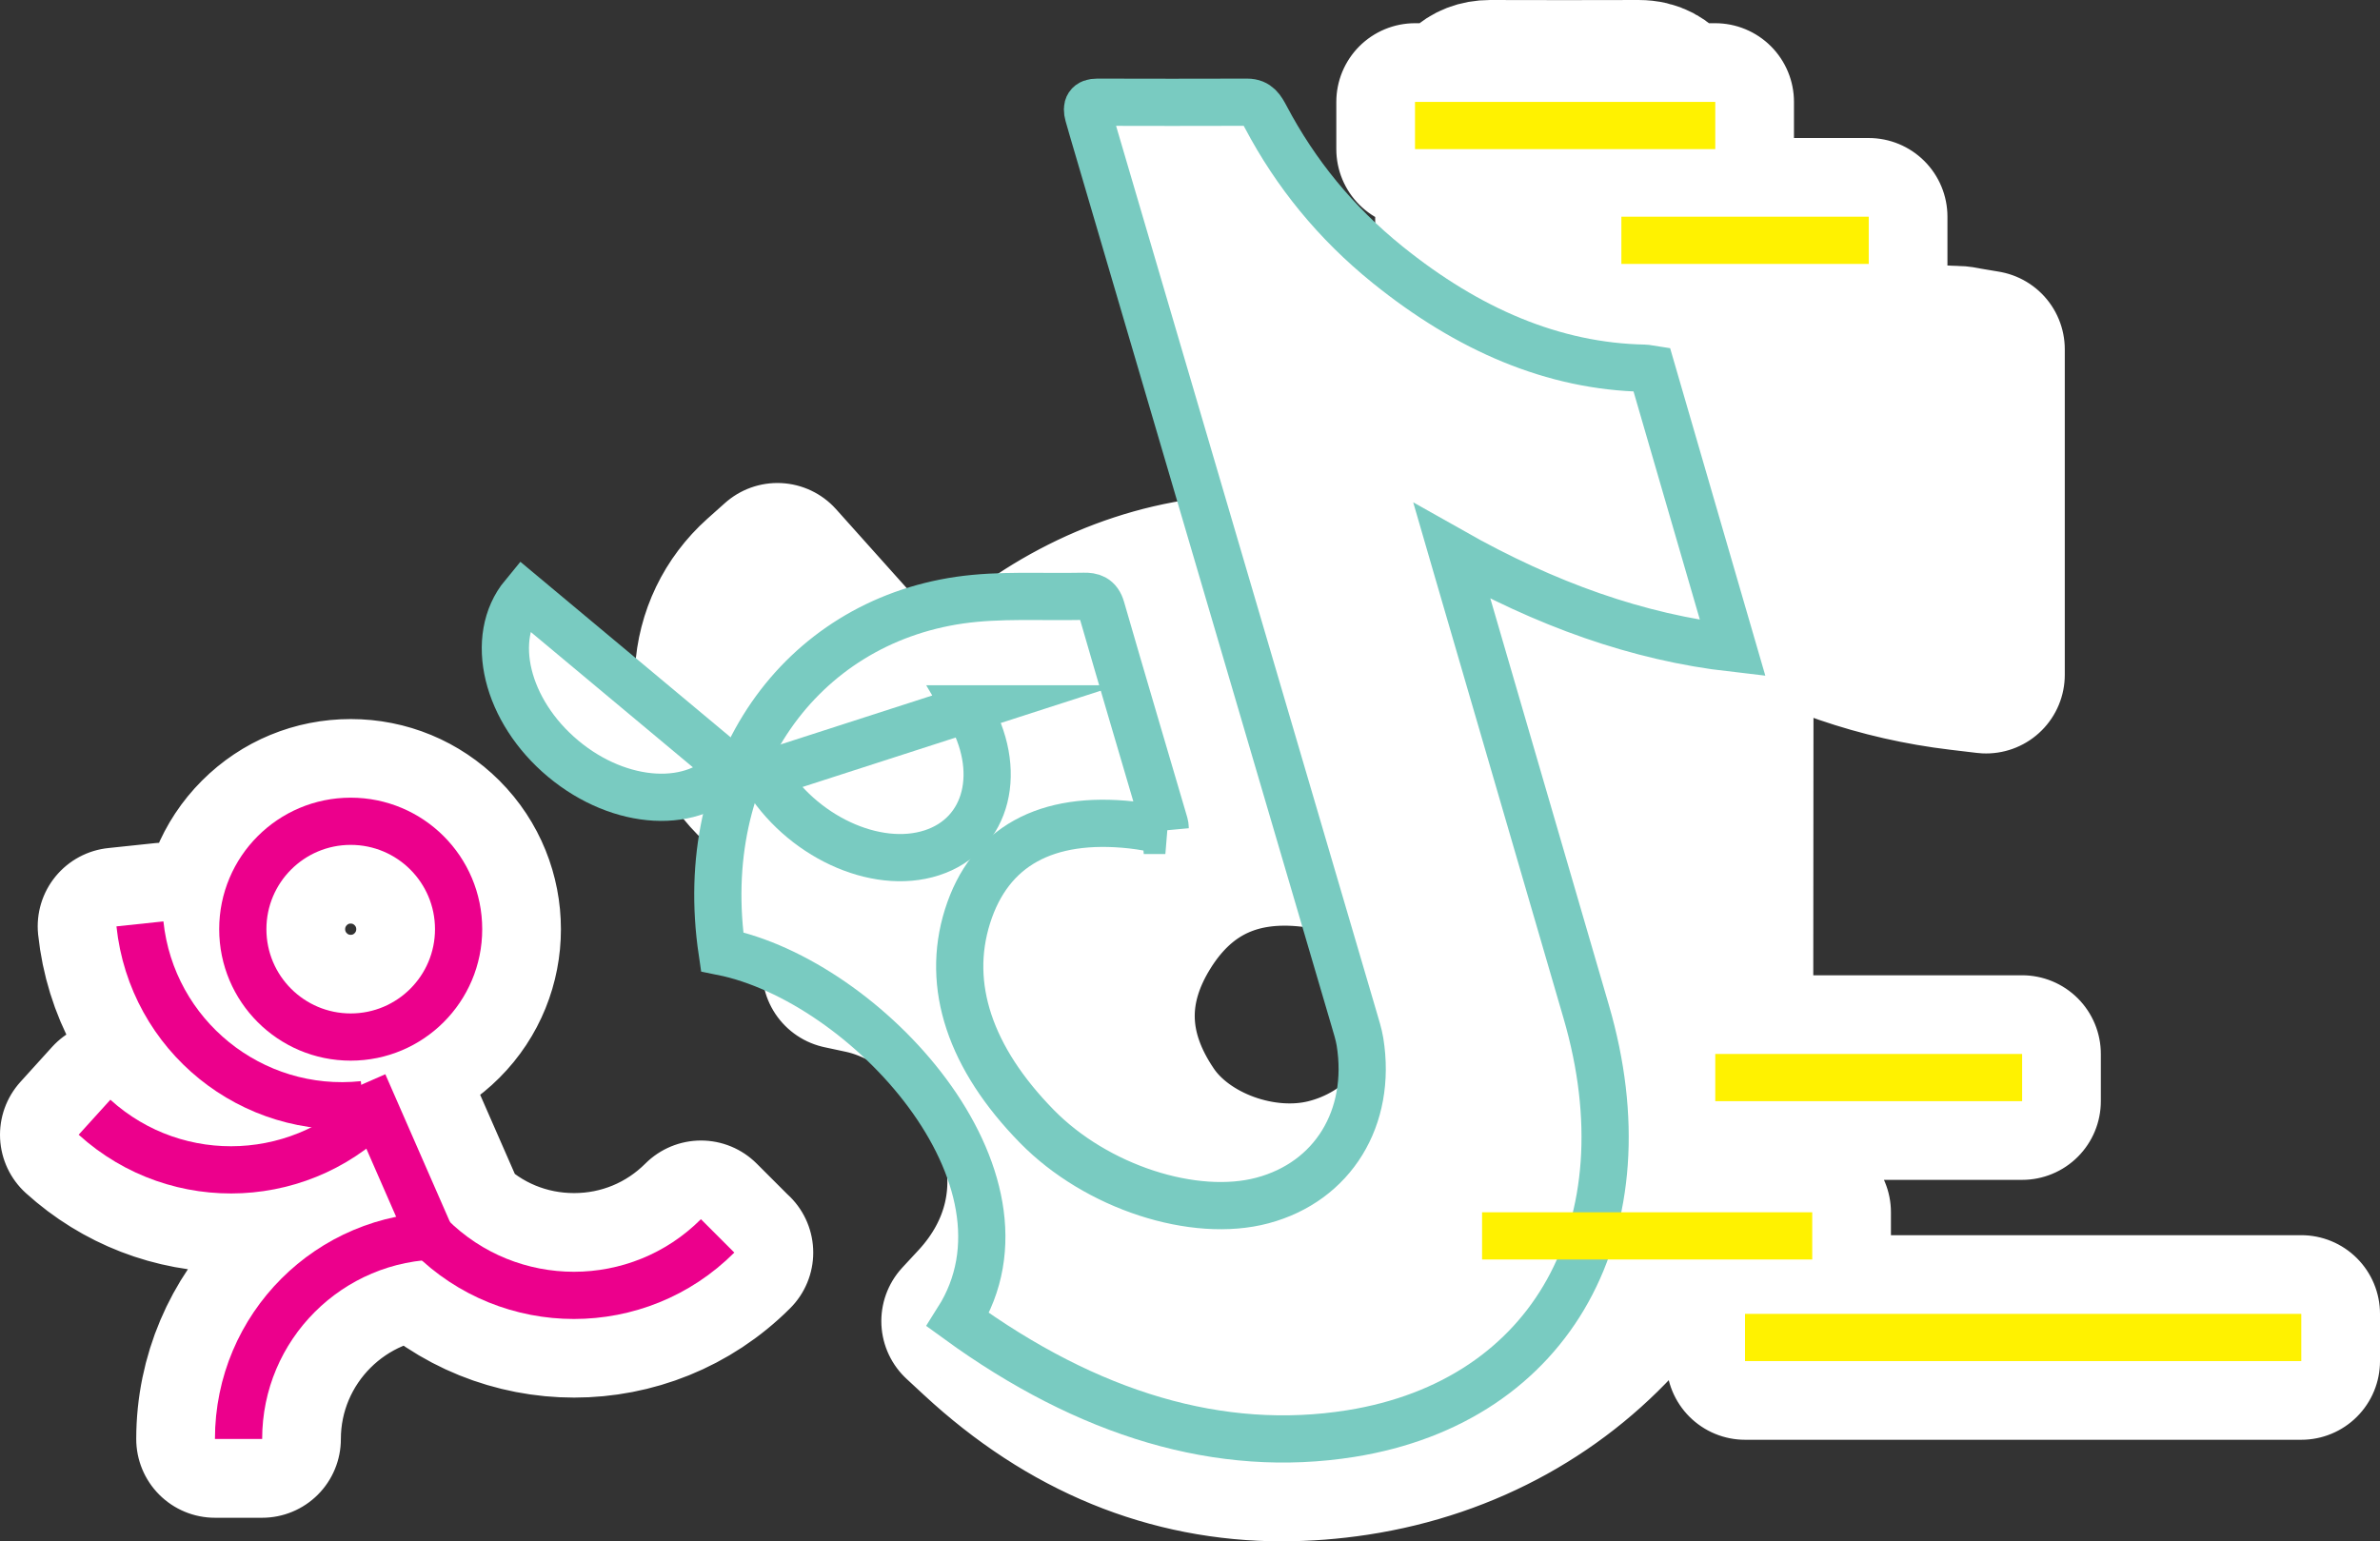
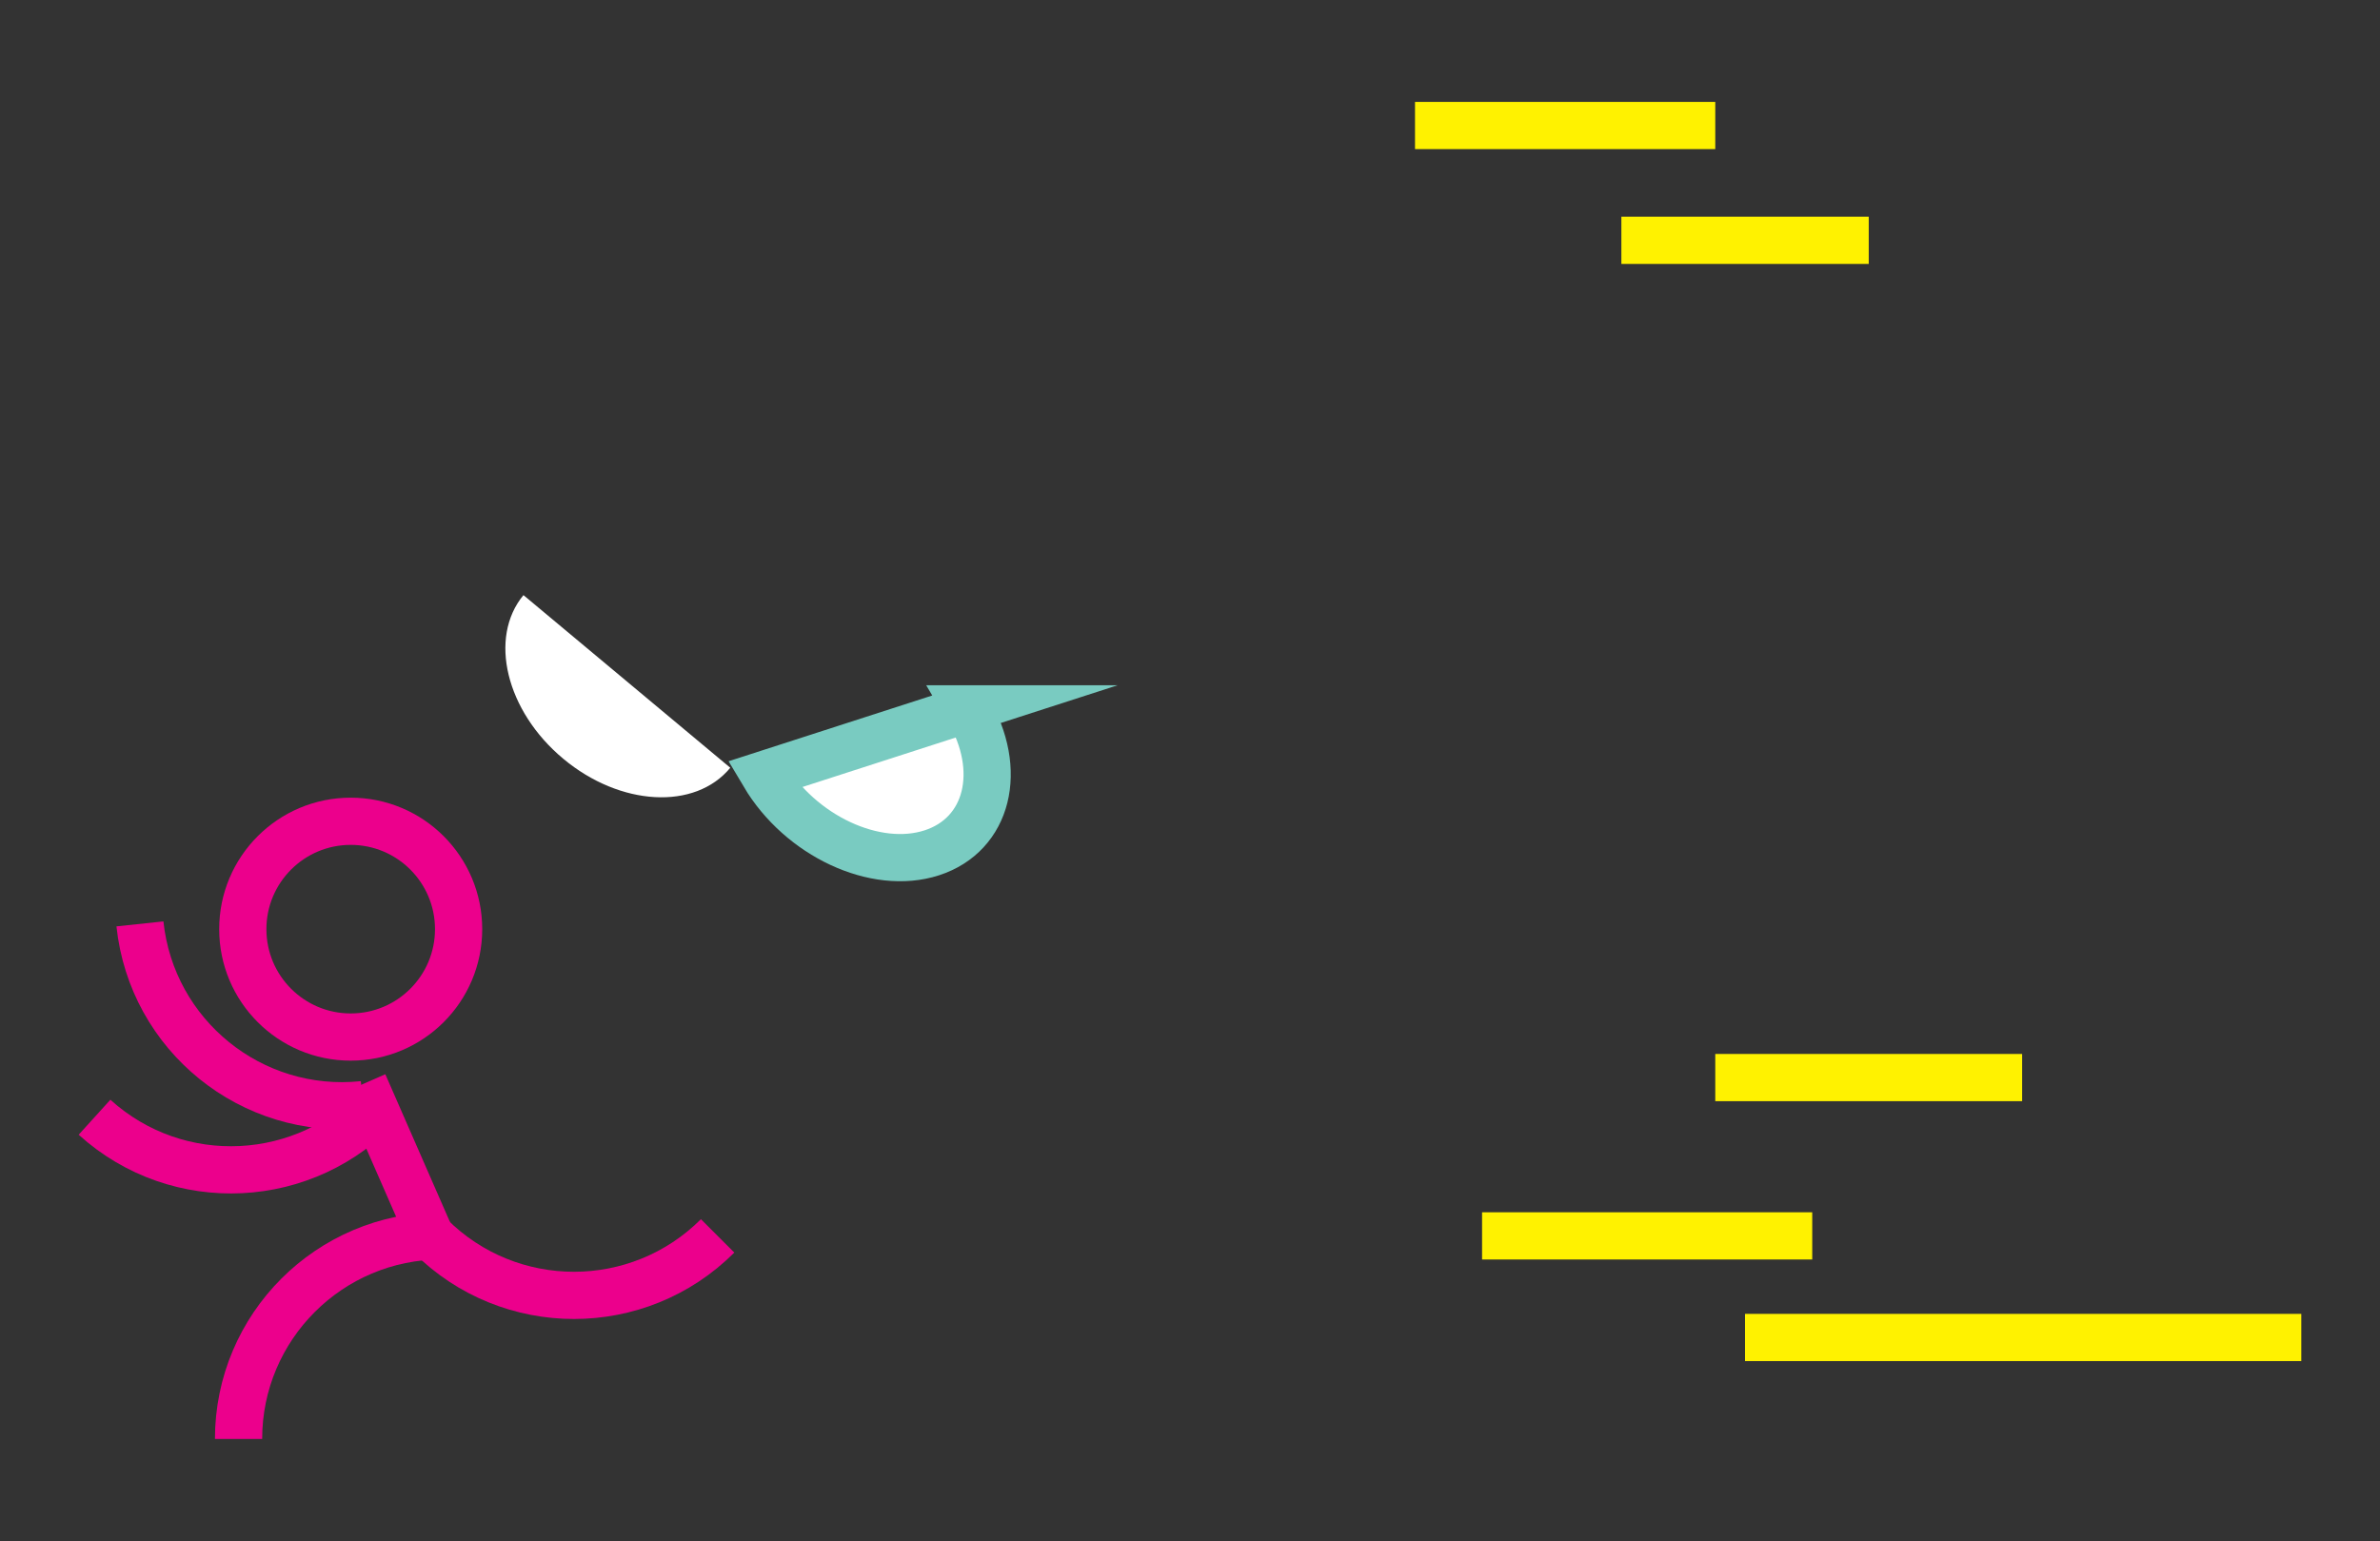
<svg xmlns="http://www.w3.org/2000/svg" id="stroke" viewBox="0 0 302.4 195.88">
  <rect x="0" y="0" width="302.4" height="195.88" fill="#333333" stroke="none" />
  <defs>
    <style>      .cls-1 {        stroke: #fff200;      }      .cls-1, .cls-2, .cls-3, .cls-4 {        stroke-miterlimit: 10;        stroke-width: 6px;      }      .cls-1, .cls-3, .cls-5, .cls-6 {        fill: #fff;      }      .cls-2 {        stroke: #ec008c;      }      .cls-2, .cls-4 {        fill: none;      }      .cls-3, .cls-4 {        stroke: #79cbc1;      }      .cls-6 {        stroke: #fff;        stroke-linecap: round;        stroke-linejoin: round;        stroke-width: 20px;      }    </style>
  </defs>
-   <path class="cls-6" d="M44.56,134.79c-4.46,0-8.66-1.74-11.82-4.89-6.52-6.52-6.52-17.12,0-23.63,3.16-3.16,7.35-4.89,11.82-4.89s8.66,1.74,11.82,4.89h0s0,0,0,0c6.52,6.52,6.52,17.12,0,23.63-3.16,3.16-7.35,4.89-11.82,4.89ZM44.56,107.37c-2.86,0-5.55,1.11-7.57,3.14-4.18,4.18-4.18,10.97,0,15.15,2.02,2.02,4.71,3.14,7.57,3.14s5.55-1.11,7.57-3.14c4.18-4.18,4.18-10.97,0-15.15h0c-2.02-2.02-4.71-3.14-7.57-3.14ZM93.31,159.18l-4.24-4.24c-4.31,4.31-10.04,6.68-16.13,6.68s-11.83-2.37-16.13-6.68l-4.24,4.24c5.62,5.62,13,8.43,20.38,8.43s14.76-2.81,20.38-8.43ZM46.47,143.36l-.63-5.97c-12.51,1.3-23.76-7.79-25.08-20.3l-5.97.63c.81,7.65,4.54,14.54,10.53,19.38,5.18,4.19,11.5,6.42,18.08,6.42,1.02,0,2.04-.05,3.07-.16ZM56.13,160.06v-6c-15.89,0-28.82,12.93-28.82,28.82h6c0-12.58,10.24-22.82,22.82-22.82ZM30.77,151.64c7.69-.38,14.77-3.73,19.94-9.43l-4.45-4.03c-4.09,4.52-9.7,7.17-15.79,7.46-6.07.32-11.93-1.79-16.44-5.88l-4.03,4.45c5.34,4.84,12.16,7.47,19.32,7.47.48,0,.96-.01,1.45-.04ZM57.42,155.86l-8.47-19.34-5.5,2.41,8.47,19.34,5.5-2.41ZM171.03,104.74c0-9.14-.02-18.28.04-27.42,0-1.38-.78-1.56-1.74-1.54-5.3.11-10.66-.24-15.87.49-20.94,2.93-39.75,21.3-43.25,44.68,17.09,3.67,32.76,28.72,16,46.77,12.99,12.04,28.25,17.12,45.63,14.46,26.89-4.11,45.56-26.44,45.57-53.62,0-18.71.03-37.42.05-56.13,0-.65,0-1.29,0-2.36,9.91,6.75,20.32,10.92,31.9,12.3v-35.44c-.38-.06-.61-.13-.85-.14-11.44-.22-20.83-4.88-28.59-13.14-5.03-5.35-8.26-11.64-9.91-18.76-.24-1.02-.44-1.91-1.79-1.9-6.3.03-12.6.02-18.9,0-1.11,0-1.57.55-1.58,1.59,0,.62-.01,1.23-.01,1.85,0,37.67,0,75.34,0,113.01,0,.99.03,1.99-.1,2.96-1.29,9.66-8.67,17.78-18.29,20.16-9.3,2.3-20.55-1.66-25.84-9.43-5.88-8.63-6.28-17.84-.89-26.68,5.41-8.88,13.73-12.81,24.23-11.61,1.34.15,2.65.45,4.03.69.06-.32.15-.55.16-.79ZM162.98,185.88c-14.34,0-27.36-5.34-38.8-15.95l-2.2-2.04,2.04-2.2c5.95-6.42,7.8-14.48,5.21-22.71-2.92-9.24-11.18-17.27-19.64-19.09l-2.75-.59.42-2.79c3.61-24.14,22.87-44,45.8-47.21,3.88-.54,7.8-.52,11.59-.5,1.55,0,3.1.02,4.64-.01.56-.02,2.25-.05,3.53,1.22.58.57,1.27,1.62,1.26,3.34-.04,6.39-.04,12.79-.04,19.18v8.23c0,.53-.11.94-.18,1.22l-.04.16-.58,2.86-2.88-.5c-.45-.08-.9-.16-1.34-.25-.88-.17-1.72-.33-2.52-.42-9.38-1.08-16.55,2.35-21.33,10.19-4.75,7.79-4.47,15.68.81,23.43,4.51,6.63,14.46,10.24,22.64,8.21,8.47-2.09,14.91-9.18,16.04-17.64.08-.61.08-1.32.07-2.07v-.5c0-32.29,0-64.58,0-96.87v-16.14c0-.63,0-1.26.01-1.89.03-2.72,1.87-4.55,4.57-4.55h0c6.3.02,12.59.02,18.88,0h.03c3.72,0,4.45,3.17,4.7,4.21,1.59,6.83,4.59,12.51,9.18,17.39,7.53,8.01,16.19,12,26.46,12.19.43,0,.77.08,1.04.13l.25.05,2.5.42v41.36l-3.36-.4c-10.06-1.2-19.45-4.42-28.55-9.81l-.02,15.06c-.01,12.66-.03,25.31-.03,37.97,0,28.99-19.8,52.26-48.12,56.58-3.16.48-6.27.72-9.32.72ZM130.4,167.43c11.98,10.15,25.76,14.13,40.99,11.8,25.33-3.87,43.02-24.7,43.03-50.65,0-12.66.02-25.32.03-37.97l.02-26.19,4.69,3.2c8.74,5.96,17.67,9.67,27.21,11.31v-29.2c-10.94-.71-20.57-5.42-28.63-13.99-5.16-5.49-8.71-12.12-10.55-19.71-5.49.02-10.97.02-16.46,0,0,.15,0,.29,0,.44v16.14c0,32.29,0,64.58,0,96.87v.47c0,.88.01,1.87-.12,2.89-1.45,10.88-9.71,19.99-20.54,22.67-10.63,2.63-23.11-1.95-29.04-10.66-6.63-9.74-6.97-20.09-.97-29.93,6.01-9.87,15.4-14.38,27.14-13.03.28.03.57.07.84.11v-5.46c0-5.91,0-11.81.03-17.72-1.15.01-2.31,0-3.46,0-3.74-.02-7.27-.04-10.72.45-19.53,2.74-36.08,19.17-40.24,39.55,9.52,3.21,18.04,12.03,21.31,22.38,2.96,9.39,1.34,18.61-4.55,26.25ZM98.54,75.63c-6.06,5.42-6.57,14.73-1.15,20.79s14.73,6.57,20.79,1.15l-19.64-21.94ZM108.38,104.32c-.33,0-.67,0-1-.03-4.73-.26-9.07-2.35-12.23-5.88-3.16-3.53-4.75-8.07-4.49-12.8.26-4.73,2.35-9.07,5.88-12.23l2.24-2,23.64,26.41-2.24,2c-3.28,2.93-7.43,4.52-11.8,4.52ZM98.56,80.15c-1.13,1.71-1.79,3.7-1.91,5.8-.17,3.13.88,6.13,2.97,8.47,2.09,2.33,4.96,3.71,8.09,3.89,2.1.12,4.15-.32,5.97-1.26l-15.12-16.89ZM122.17,98.44c2.31,7.8,10.5,12.25,18.3,9.94,7.8-2.31,12.25-10.5,9.94-18.3l-28.24,8.36ZM136.3,111.98c-7.65,0-14.72-5-17-12.7l-.85-2.88,33.99-10.06.85,2.88c1.34,4.54.84,9.33-1.42,13.49-2.26,4.16-6,7.19-10.54,8.53-1.67.49-3.36.73-5.02.73ZM126.27,100.35c1.06,1.75,2.57,3.2,4.42,4.21,2.75,1.49,5.92,1.83,8.92.94,3-.89,5.48-2.89,6.97-5.64,1-1.85,1.48-3.89,1.42-5.94l-21.74,6.44ZM188.31,157.06h41.95M230.26,154.06h-41.95v6h41.95v-6ZM217.94,136.94h38.99M256.93,133.94h-38.99v6h38.99v-6ZM179.79,15.95h38.15M217.94,12.95h-38.15v6h38.15v-6ZM206.01,30.54h31.43M237.44,27.54h-31.43v6h31.43v-6ZM221.72,169.97h70.67M292.4,166.97h-70.67v6h70.67v-6Z" />
  <g>
    <circle class="cls-2" cx="44.56" cy="118.08" r="13.71" />
    <path class="cls-2" d="M54.67,157.06c10.08,10.08,26.43,10.08,36.51,0" />
    <path class="cls-2" d="M46.16,140.38c-14.18,1.49-26.88-8.79-28.38-22.97" />
    <path class="cls-2" d="M30.31,182.87c0-14.26,11.56-25.82,25.82-25.82" />
    <path class="cls-2" d="M48.48,140.19c-9.58,10.56-25.9,11.37-36.47,1.79" />
    <line class="cls-2" x1="46.21" y1="137.72" x2="54.67" y2="157.06" />
    <g>
      <g id="Pmh5Ye.tif">
-         <path class="cls-3" d="M148.07,105.53c-1.45-.24-2.86-.54-4.25-.69-10.9-1.2-18.09,2.73-20.89,11.61-2.78,8.84.35,18.05,8.8,26.68,7.6,7.77,20.04,11.74,28.68,9.43,8.94-2.38,13.94-10.5,12.39-20.16-.16-.97-.48-1.97-.77-2.96-11.07-37.67-22.14-75.34-33.22-113.01-.18-.62-.36-1.24-.53-1.85-.29-1.04,0-1.59,1.13-1.59,6.36.02,12.72.02,19.06,0,1.36,0,1.82.88,2.37,1.9,3.76,7.12,8.85,13.41,15.48,18.76,10.23,8.25,21.05,12.92,32.64,13.14.24,0,.5.08.9.14,3.42,11.78,6.84,23.53,10.3,35.44-12.05-1.38-23.73-5.55-35.67-12.3.31,1.07.5,1.71.69,2.36,5.45,18.71,10.9,37.42,16.36,56.13,7.94,27.18-4.22,49.51-29.9,53.62-16.59,2.65-33.36-2.42-49.93-14.46,11.42-18.06-11.72-43.1-29.96-46.77-3.46-23.38,9.98-41.75,30.17-44.68,5.03-.73,10.52-.38,15.82-.49.96-.02,1.81.17,2.2,1.54,2.64,9.14,5.36,18.28,8.04,27.42.07.24.05.47.08.79Z" />
-       </g>
+         </g>
      <g>
        <path class="cls-5" d="M92.79,97.57c-4.47,5.42-13.97,4.91-21.23-1.15-7.26-6.06-9.53-15.37-5.05-20.79l26.28,21.94Z" />
-         <path class="cls-4" d="M92.79,97.57c-4.47,5.42-13.97,4.91-21.23-1.15-7.26-6.06-9.53-15.37-5.05-20.79l26.28,21.94Z" />
      </g>
      <g>
        <path class="cls-5" d="M122.95,90.08c4.63,7.8,2.58,15.99-4.56,18.3-7.14,2.31-16.69-2.14-21.32-9.94l25.89-8.36Z" />
        <path class="cls-4" d="M122.95,90.08c4.63,7.8,2.58,15.99-4.56,18.3-7.14,2.31-16.69-2.14-21.32-9.94l25.89-8.36Z" />
      </g>
    </g>
    <line class="cls-1" x1="188.31" y1="157.06" x2="230.26" y2="157.06" />
    <line class="cls-1" x1="217.94" y1="136.94" x2="256.93" y2="136.94" />
    <line class="cls-1" x1="179.79" y1="15.95" x2="217.94" y2="15.95" />
    <line class="cls-1" x1="206.01" y1="30.54" x2="237.44" y2="30.54" />
    <line class="cls-1" x1="221.72" y1="169.97" x2="292.4" y2="169.97" />
  </g>
</svg>